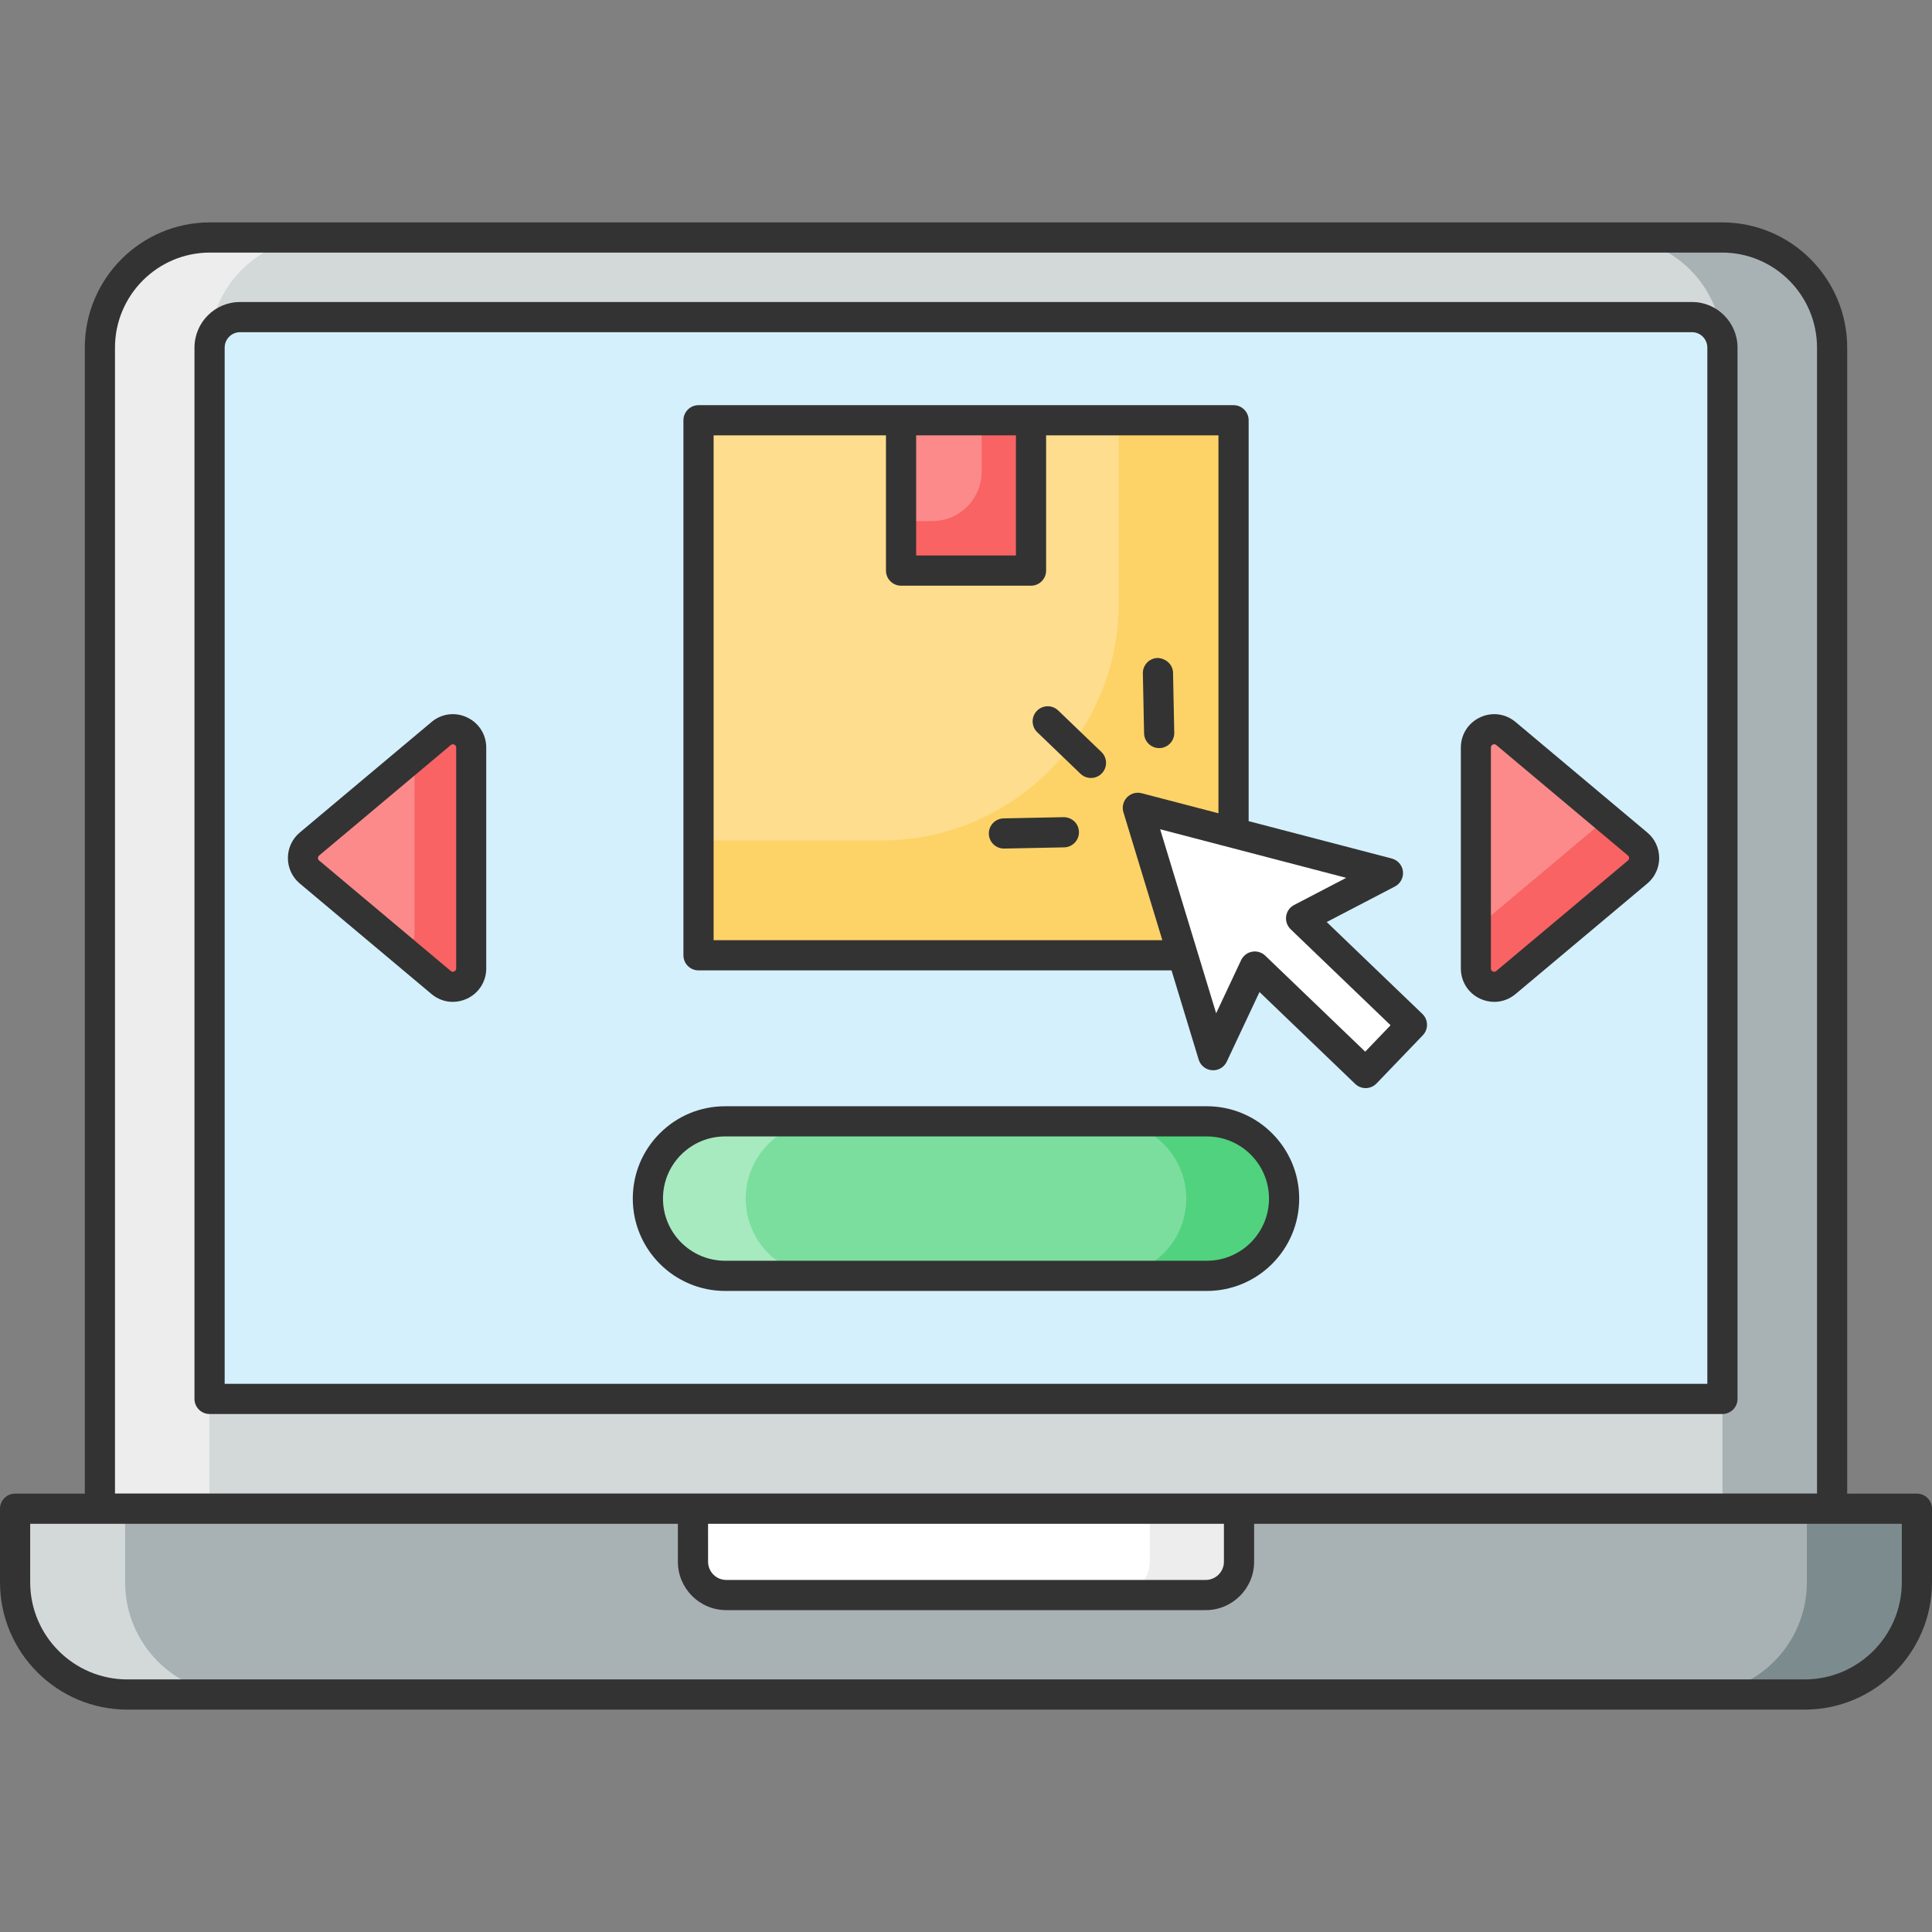
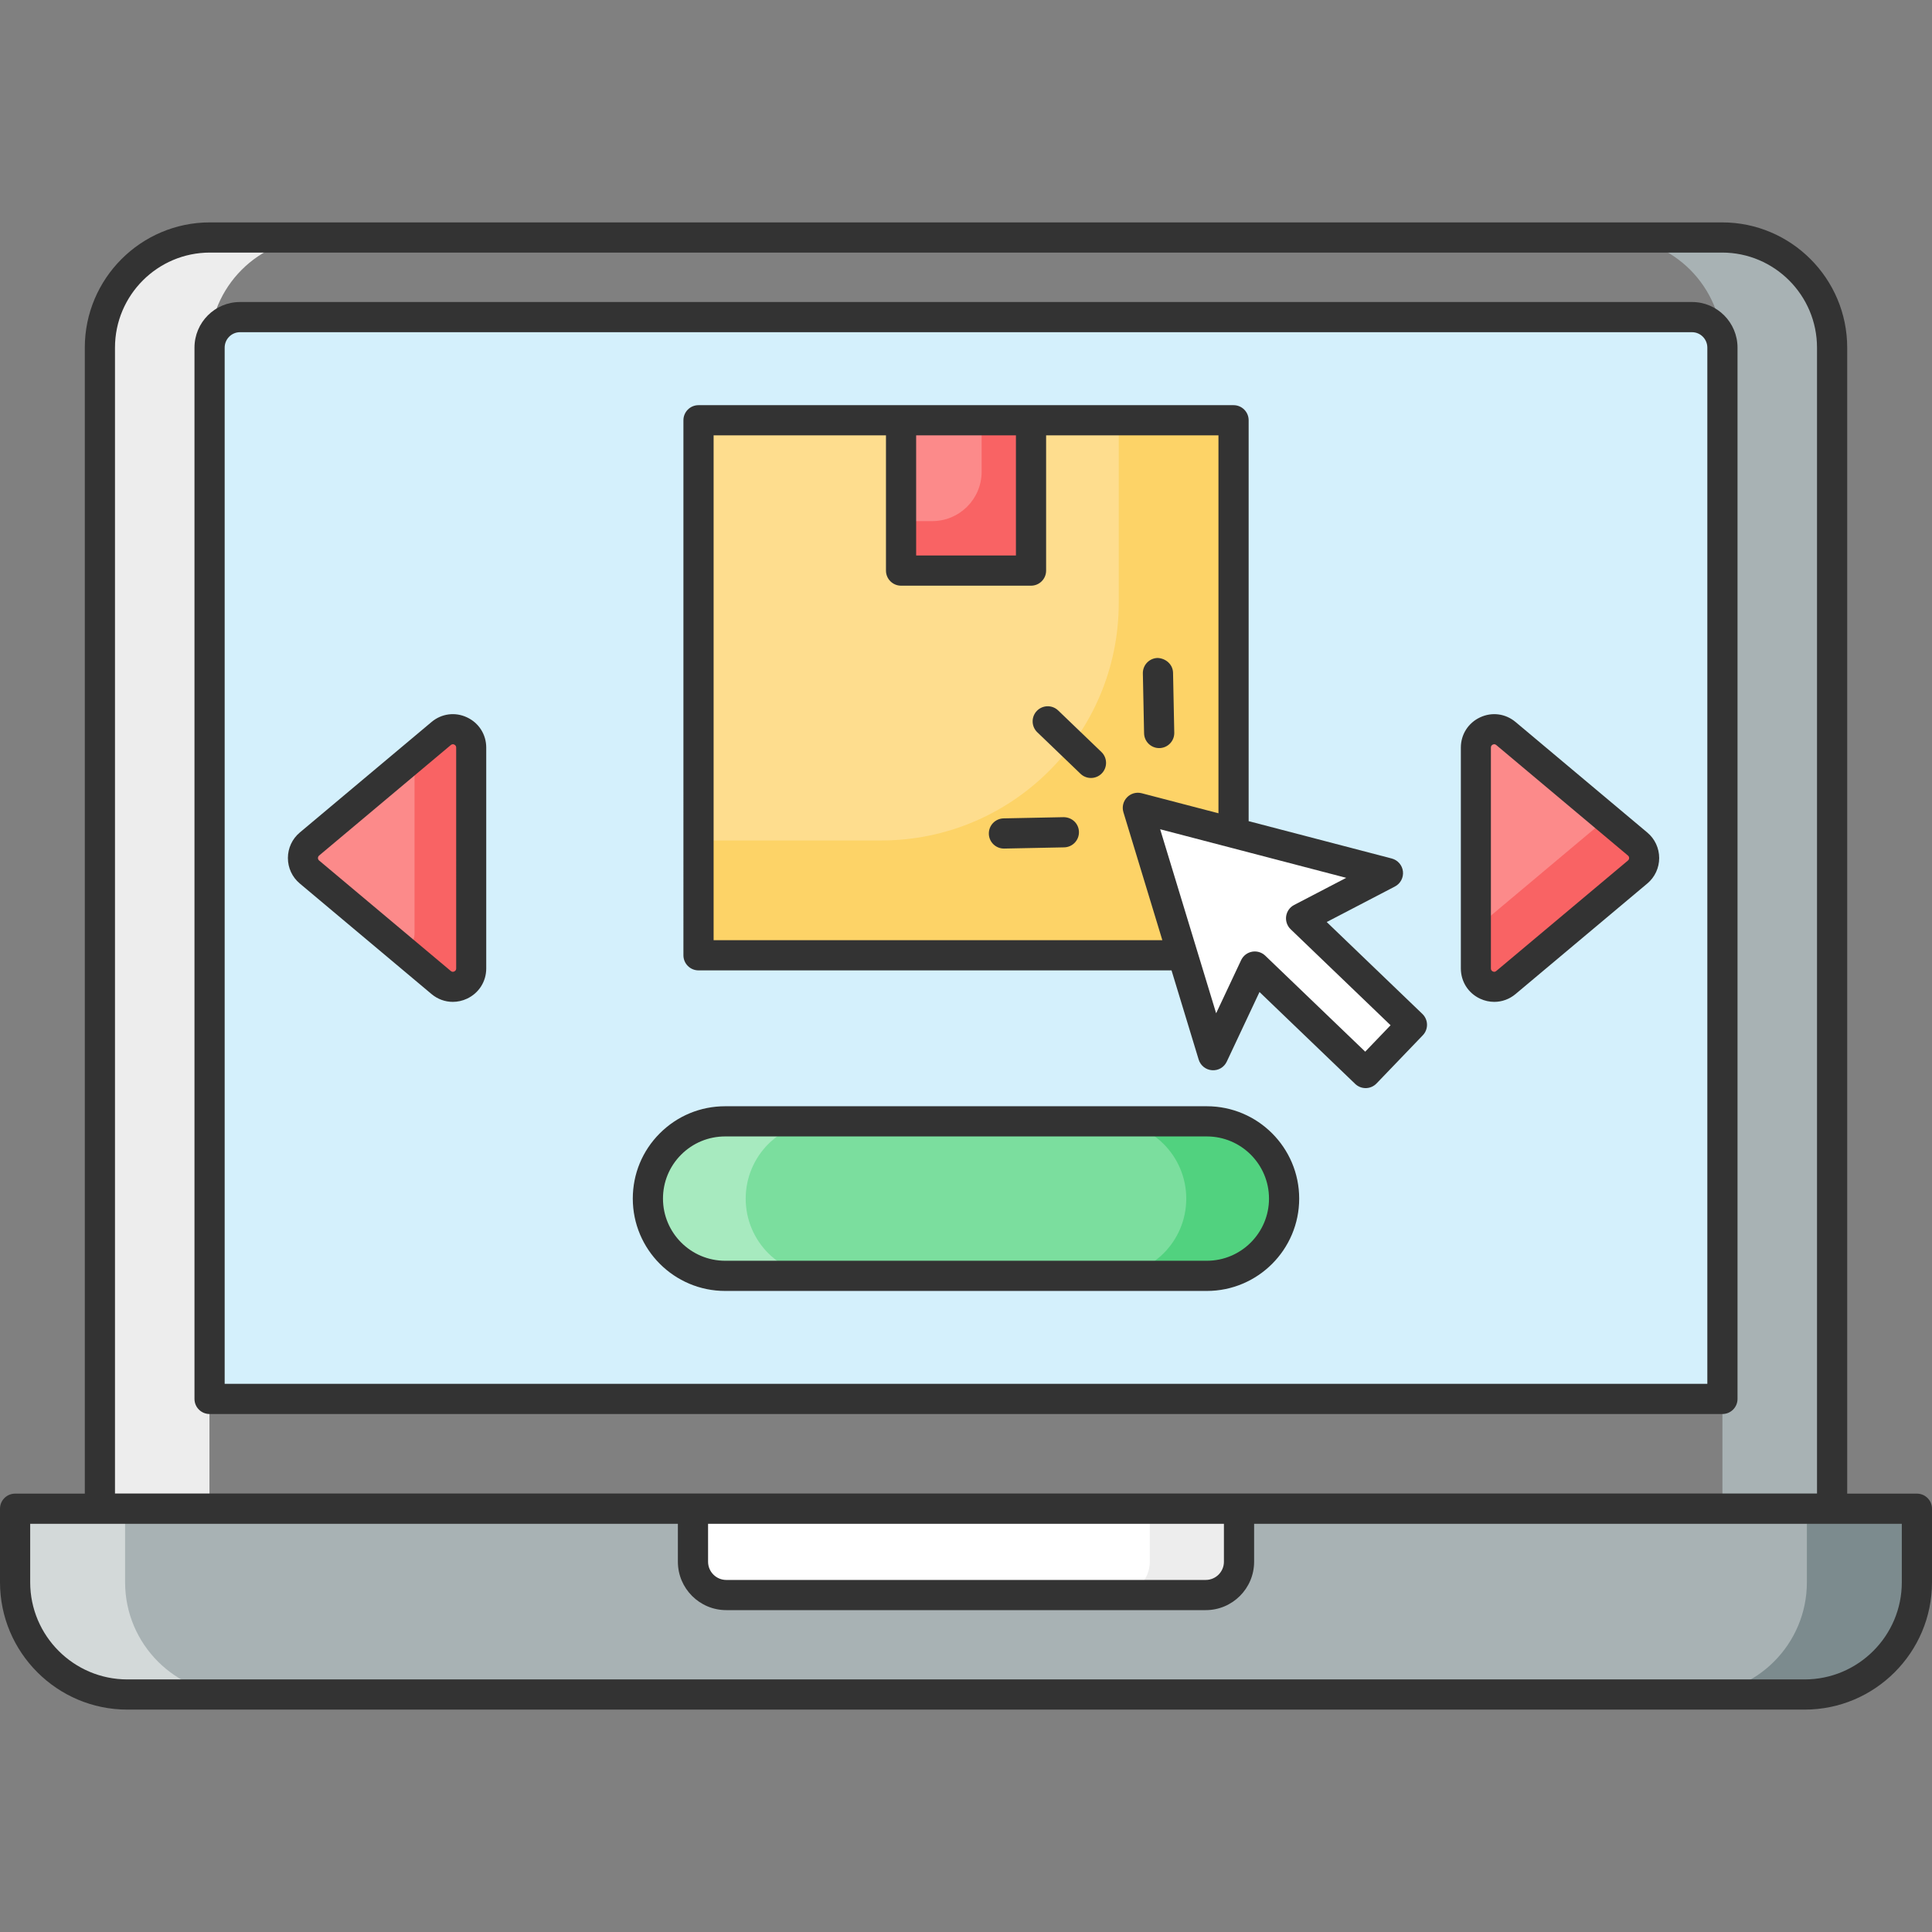
<svg xmlns="http://www.w3.org/2000/svg" width="800px" height="800px" viewBox="0 0 512 512" id="Layer_1" version="1.1" xml:space="preserve">
  <rect x="0" y="0" width="512" height="512" fill="#808080" stroke="none" />
  <g id="_x30_19_Select_Product">
    <g>
      <g>
        <g>
          <g>
-             <path d="M485.528,92.125v307.668H26.473V92.125c0-16.107,13.047-29.19,29.155-29.19h400.745       C472.48,62.935,485.528,76.018,485.528,92.125z" style="fill:#D3D9D9;" />
-           </g>
+             </g>
          <g>
            <path d="M485.54,92.145v307.643h-29.076V92.145c0-16.131-13.064-29.196-29.156-29.196h29.076       C472.476,62.949,485.54,76.014,485.54,92.145z" style="fill:#A8B2B4;" />
          </g>
          <g>
            <path d="M84.665,62.949c-16.091,0-29.156,13.064-29.156,29.196v307.643H26.473V92.145       c0-16.131,13.025-29.196,29.116-29.196H84.665z" style="fill:#EDEDED;" />
          </g>
          <g>
            <path d="M55.538,370.727V92.126c0-4.461,3.613-8.088,8.057-8.088h384.813c4.437,0,8.05,3.627,8.05,8.088       v278.601H55.538z" style="fill:#D4F0FC;" />
          </g>
          <g>
            <path d="M456.461,374.727H55.54c-2.211,0-4-1.789-4-4v-278.6c0-6.668,5.406-12.09,12.055-12.09H448.41       c6.645,0,12.051,5.422,12.051,12.09v278.6C460.461,372.938,458.672,374.727,456.461,374.727z M59.54,366.727h392.921v-274.6       c0-2.254-1.816-4.09-4.051-4.09H63.595c-2.234,0-4.055,1.836-4.055,4.09V366.727z" style="fill:#333333;" />
          </g>
          <g>
            <g>
              <path d="M508,399.829v19.483c0,16.424-13.329,29.752-29.752,29.752H33.753        c-16.423,0-29.752-13.329-29.752-29.752v-19.483H508z" style="fill:#A8B2B4;" />
            </g>
            <g>
              <path d="M62.905,449.058H33.749c-16.41,0-29.753-13.304-29.753-29.753v-19.477h29.155v19.477        C33.151,435.754,46.494,449.058,62.905,449.058z" style="fill:#D3D9D9;" />
            </g>
            <g>
              <path d="M508,399.828v19.477c0,16.45-13.342,29.753-29.753,29.753h-29.156        c16.41,0,29.754-13.304,29.754-29.753v-19.477H508z" style="fill:#7C8B8E;" />
            </g>
            <g>
              <path d="M328.355,399.829v14.049c0,4.869-3.952,8.821-8.821,8.821H192.466        c-4.87,0-8.822-3.952-8.822-8.821v-14.049H328.355z" style="fill:#FFFFFF;" />
            </g>
            <g>
              <path d="M328.371,399.828v14.06c0,4.859-3.983,8.802-8.842,8.802H295.91        c4.859,0,8.802-3.943,8.802-8.802v-14.06H328.371z" style="fill:#EDEDED;" />
            </g>
          </g>
        </g>
        <g>
          <g>
            <rect height="141.788" style="fill:#FEDD8E;" width="141.788" x="185.117" y="111.374" />
          </g>
          <g>
            <path d="M326.905,111.349v141.812H185.093v-30.425h48.399c34.771,0,62.987-28.142,62.987-62.987v-48.4       H326.905z" style="fill:#FDD367;" />
          </g>
          <g>
            <rect height="39.841" style="fill:#FC8A8A;" width="34.442" x="238.79" y="111.374" />
          </g>
          <g>
            <path d="M273.258,111.361v39.855h-34.476v-13.113h8.252c7.219,0,13.111-5.82,13.111-13.113v-13.629       L273.258,111.361L273.258,111.361z" style="fill:#F96364;" />
          </g>
        </g>
        <g>
          <g>
            <path d="M340.299,317.64c0,11.312-9.161,20.472-20.473,20.472H192.172       c-11.312,0-20.473-9.161-20.473-20.472c0-5.656,2.31-10.794,5.974-14.459c3.744-3.744,8.843-6.014,14.499-6.014h127.654       C331.138,297.167,340.299,306.328,340.299,317.64z" style="fill:#7BDE9E;" />
          </g>
          <g>
            <path d="M218.089,338.125H192.16c-11.312,0-20.472-9.161-20.472-20.473       c0-5.656,2.309-10.794,5.975-14.458c3.744-3.744,8.842-6.014,14.498-6.014h25.929c-5.656,0-10.754,2.27-14.498,6.014       c-3.665,3.665-5.974,8.803-5.974,14.458C197.616,328.965,206.777,338.125,218.089,338.125z" style="fill:#A7EABF;" />
          </g>
          <g>
            <path d="M340.299,317.653c0,11.312-9.161,20.473-20.472,20.473h-25.929       c11.312,0,20.472-9.161,20.472-20.473s-9.161-20.473-20.472-20.473h25.929C331.138,297.18,340.299,306.341,340.299,317.653z" style="fill:#51D27F;" />
          </g>
          <g>
            <path d="M319.827,342.114H192.17c-13.496,0-24.473-10.977-24.473-24.473       c0-6.535,2.539-12.676,7.148-17.289c4.633-4.633,10.785-7.184,17.324-7.184h127.657c13.496,0,24.473,10.977,24.473,24.473       S333.323,342.114,319.827,342.114z M192.17,301.168c-4.402,0-8.547,1.719-11.668,4.84c-3.098,3.102-4.805,7.234-4.805,11.633       c0,9.082,7.391,16.473,16.473,16.473h127.657c9.082,0,16.473-7.391,16.473-16.473s-7.391-16.473-16.473-16.473H192.17z" style="fill:#333333;" />
          </g>
        </g>
        <g>
          <g>
            <polygon points="367.821,231.386 344.802,243.374 374.177,271.584 361.908,284.36 332.533,256.149        321.486,279.634 301.546,214.084      " style="fill:#FFFFFF;" />
            <path d="M376.944,268.699l-25.352-24.352l18.074-9.414c1.469-0.762,2.313-2.352,2.129-3.996       c-0.188-1.645-1.367-3.004-2.965-3.422l-37.926-9.9V111.374c0-2.211-1.789-4-4-4h-141.79c-2.211,0-4,1.789-4,4V253.16       c0,2.211,1.789,4,4,4h125.353l7.191,23.637c0.484,1.582,1.891,2.707,3.539,2.824c1.703,0.125,3.207-0.793,3.91-2.285       l8.672-18.441l25.359,24.352c0.746,0.715,1.738,1.113,2.77,1.113c0.027,0,0.055,0,0.082,0c1.059-0.023,2.066-0.465,2.805-1.23       l12.266-12.774C378.589,272.761,378.538,270.23,376.944,268.699z M269.232,115.373v31.84h-26.441v-31.84H269.232z        M189.115,249.159V115.373h45.676v35.84c0,2.211,1.789,4,4,4h34.441c2.211,0,4-1.789,4-4v-35.84h45.673v100.153l-20.348-5.312       c-1.41-0.363-2.895,0.055-3.895,1.102c-1.004,1.043-1.367,2.547-0.945,3.934l10.317,33.91L189.115,249.159L189.115,249.159z        M361.796,278.703l-26.492-25.442c-0.75-0.719-1.746-1.113-2.77-1.113c-0.242,0-0.484,0.023-0.727,0.066       c-1.27,0.234-2.344,1.066-2.895,2.231l-6.621,14.082l-14.84-48.766l49.313,12.875l-13.809,7.191       c-1.145,0.594-1.93,1.703-2.113,2.98c-0.18,1.273,0.262,2.559,1.191,3.453l26.484,25.438L361.796,278.703z" style="fill:#333333;" />
          </g>
          <g>
            <g>
              <g>
                <path d="M289.116,206.171c-0.996,0-1.996-0.371-2.77-1.113l-11.457-11.004         c-1.594-1.531-1.645-4.063-0.117-5.656c1.535-1.598,4.066-1.645,5.656-0.117l11.457,11.004         c1.594,1.531,1.645,4.063,0.117,5.656C291.213,205.761,290.166,206.171,289.116,206.171z" style="fill:#333333;" />
              </g>
            </g>
            <g>
              <g>
                <path d="M307.194,198.253c-2.172,0-3.953-1.738-4-3.918l-0.324-15.883         c-0.043-2.211,1.711-4.035,3.918-4.082c2.16,0.094,4.035,1.711,4.082,3.918l0.324,15.883         c0.043,2.211-1.711,4.035-3.918,4.082C307.249,198.253,307.221,198.253,307.194,198.253z" style="fill:#333333;" />
              </g>
            </g>
            <g>
              <g>
                <path d="M266.053,224.878c-2.172,0-3.957-1.738-4-3.918c-0.043-2.211,1.711-4.035,3.918-4.082         l15.879-0.32c2.277,0.008,4.039,1.715,4.082,3.918c0.043,2.211-1.711,4.035-3.918,4.082l-15.879,0.32         C266.108,224.878,266.08,224.878,266.053,224.878z" style="fill:#333333;" />
              </g>
            </g>
          </g>
        </g>
        <g>
          <g>
            <g>
              <g>
                <path d="M433.995,231.085l-34.921,29.301c-3.153,2.639-7.951,0.377-7.951-3.735v-58.533         c0-4.113,4.798-6.375,7.951-3.736l34.921,29.301C436.29,225.602,436.29,229.166,433.995,231.085z" style="fill:#FC8A8A;" />
              </g>
            </g>
            <g>
              <g>
                <path d="M82.003,223.683l34.921-29.301c3.153-2.639,7.951-0.377,7.951,3.735v58.533         c0,4.113-4.798,6.375-7.951,3.736l-34.921-29.301C79.707,229.166,79.707,225.602,82.003,223.683z" style="fill:#FC8A8A;" />
              </g>
            </g>
          </g>
          <g>
            <g>
              <g>
                <path d="M433.981,231.09l-34.891,29.315c-3.187,2.629-7.966,0.358-7.966-3.744v-10.674l31.425-26.367         c1.275-1.076,1.832-2.629,1.673-4.142l9.759,8.205C436.292,225.594,436.292,229.178,433.981,231.09z" style="fill:#F96364;" />
              </g>
            </g>
            <g>
              <g>
                <path d="M124.872,198.111v58.55c0,4.103-4.779,6.373-7.966,3.744l-10.156-8.524         c1.752-0.677,3.106-2.311,3.106-4.541v-47.039l7.05-5.935C120.092,191.738,124.872,194.008,124.872,198.111z" style="fill:#F96364;" />
              </g>
            </g>
          </g>
          <g>
            <g>
              <g>
                <path d="M395.997,265.506c-1.268,0-2.548-0.276-3.757-0.84c-3.147-1.47-5.099-4.543-5.099-8.017         v-58.531c0-3.473,1.956-6.546,5.103-8.013c3.139-1.474,6.733-0.996,9.386,1.225l34.925,29.305         c1.995,1.665,3.143,4.127,3.147,6.745c0,2.618-1.147,5.084-3.147,6.756l-34.921,29.301         C400,264.806,398.012,265.506,395.997,265.506z M395.993,197.231c-0.124,0-0.249,0.031-0.377,0.089         c-0.338,0.16-0.51,0.428-0.51,0.797v58.531c0,0.373,0.171,0.642,0.506,0.797c0.327,0.152,0.634,0.117,0.906-0.117         l34.917-29.293c0-0.004,0-0.004,0.004-0.004c0.241-0.206,0.296-0.467,0.296-0.65c-0.004-0.183-0.054-0.44-0.296-0.642         l-34.925-29.309C396.351,197.297,396.176,197.231,395.993,197.231z" style="fill:#333333;" />
              </g>
            </g>
            <g>
              <g>
                <path d="M119.996,265.506c-2.015,0-3.999-0.7-5.628-2.062l-34.925-29.308         c-1.999-1.673-3.147-4.135-3.147-6.756c0.004-2.618,1.151-5.08,3.151-6.752l34.917-29.293         c2.653-2.229,6.255-2.703,9.39-1.229c3.147,1.466,5.103,4.539,5.103,8.013v58.531c0,3.473-1.956,6.542-5.103,8.013         C122.544,265.23,121.264,265.506,119.996,265.506z M120.004,197.231c-0.183,0-0.358,0.07-0.525,0.206l-34.917,29.297         c0,0.004-0.004,0.004-0.004,0.008c-0.241,0.202-0.292,0.459-0.296,0.642c0,0.183,0.054,0.443,0.296,0.65l34.925,29.305         c0.276,0.222,0.58,0.264,0.899,0.109c0.338-0.159,0.51-0.428,0.51-0.797V198.12c0-0.37-0.171-0.638-0.51-0.797         C120.253,197.262,120.128,197.231,120.004,197.231z M82.002,223.684h0.039H82.002z" style="fill:#333333;" />
              </g>
            </g>
          </g>
        </g>
      </g>
      <path d="M508,395.829h-18.473V92.127c0-18.301-14.871-33.191-33.152-33.191H55.63    c-18.282,0-33.157,14.891-33.157,33.191v303.702H4c-2.211,0-4,1.789-4,4v19.485c0,18.609,15.141,33.75,33.75,33.75h444.496    c18.613,0,33.754-15.141,33.754-33.75v-19.485C512,397.618,510.211,395.829,508,395.829z M187.646,403.829h136.708v10.051    c0,2.657-2.164,4.821-4.82,4.821H192.467c-2.656,0-4.82-2.164-4.82-4.821L187.646,403.829L187.646,403.829z M30.473,92.127    c0-13.891,11.285-25.191,25.157-25.191h400.745c13.867,0,25.152,11.301,25.152,25.191v303.666H30.473L30.473,92.127L30.473,92.127    z M504,419.314c0,14.199-11.555,25.75-25.754,25.75H33.75c-14.2,0-25.75-11.551-25.75-25.75v-15.485h171.646v10.051    c0,7.071,5.75,12.821,12.821,12.821h127.067c7.07,0,12.82-5.75,12.82-12.821v-10.051H504V419.314z" style="fill:#333333;" />
    </g>
  </g>
</svg>